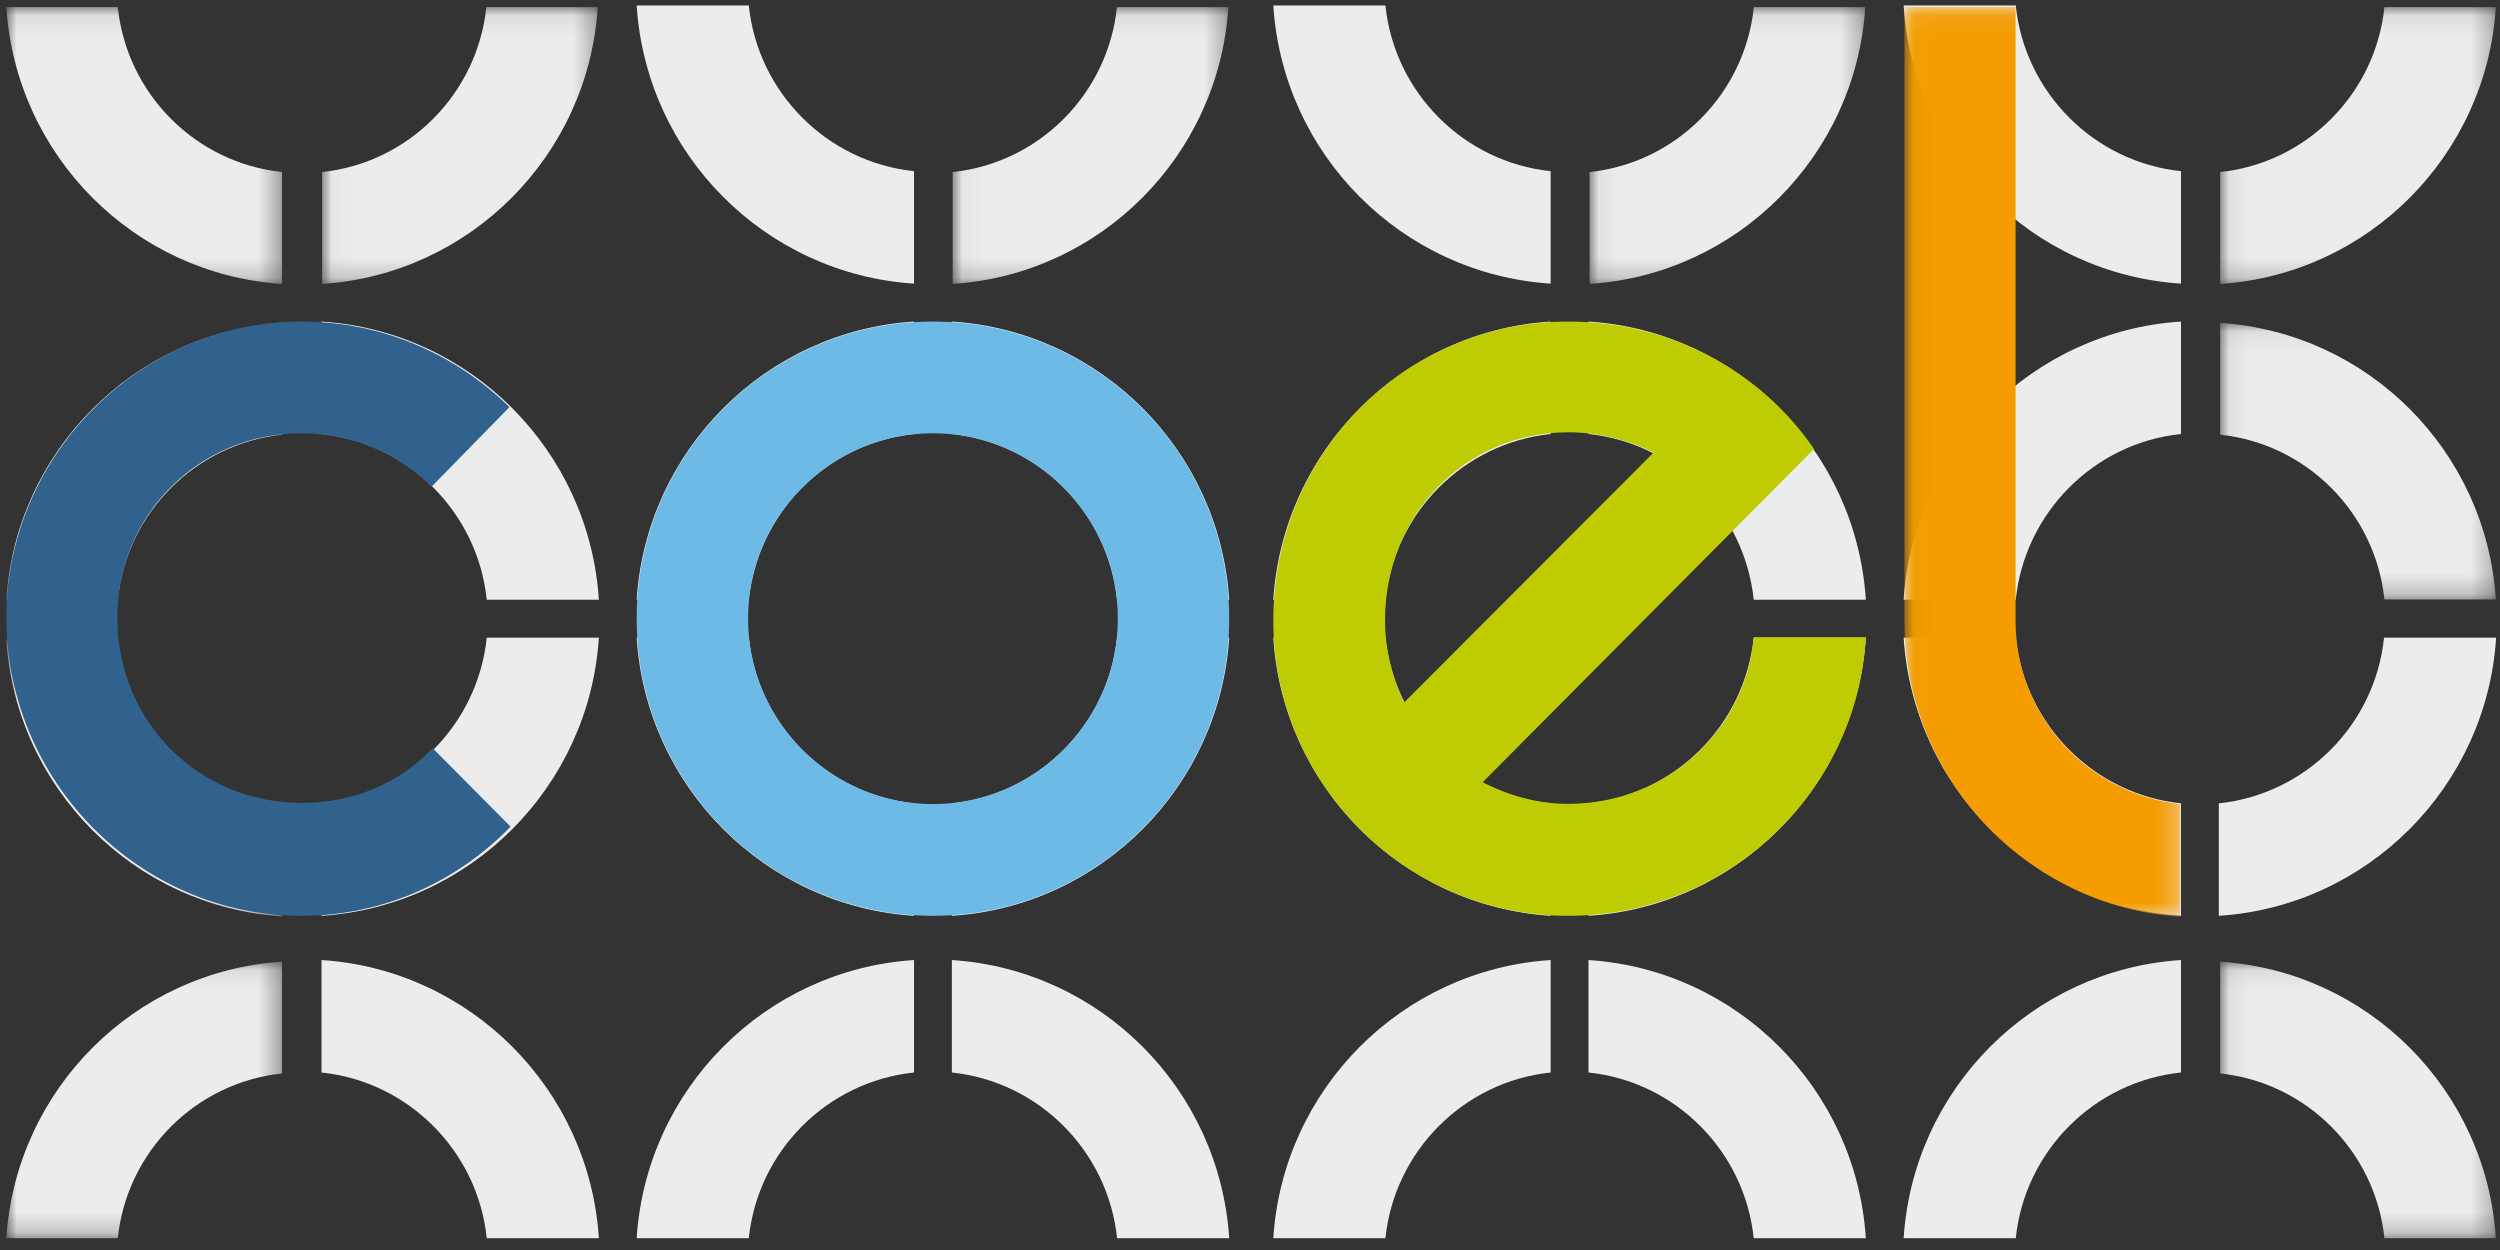
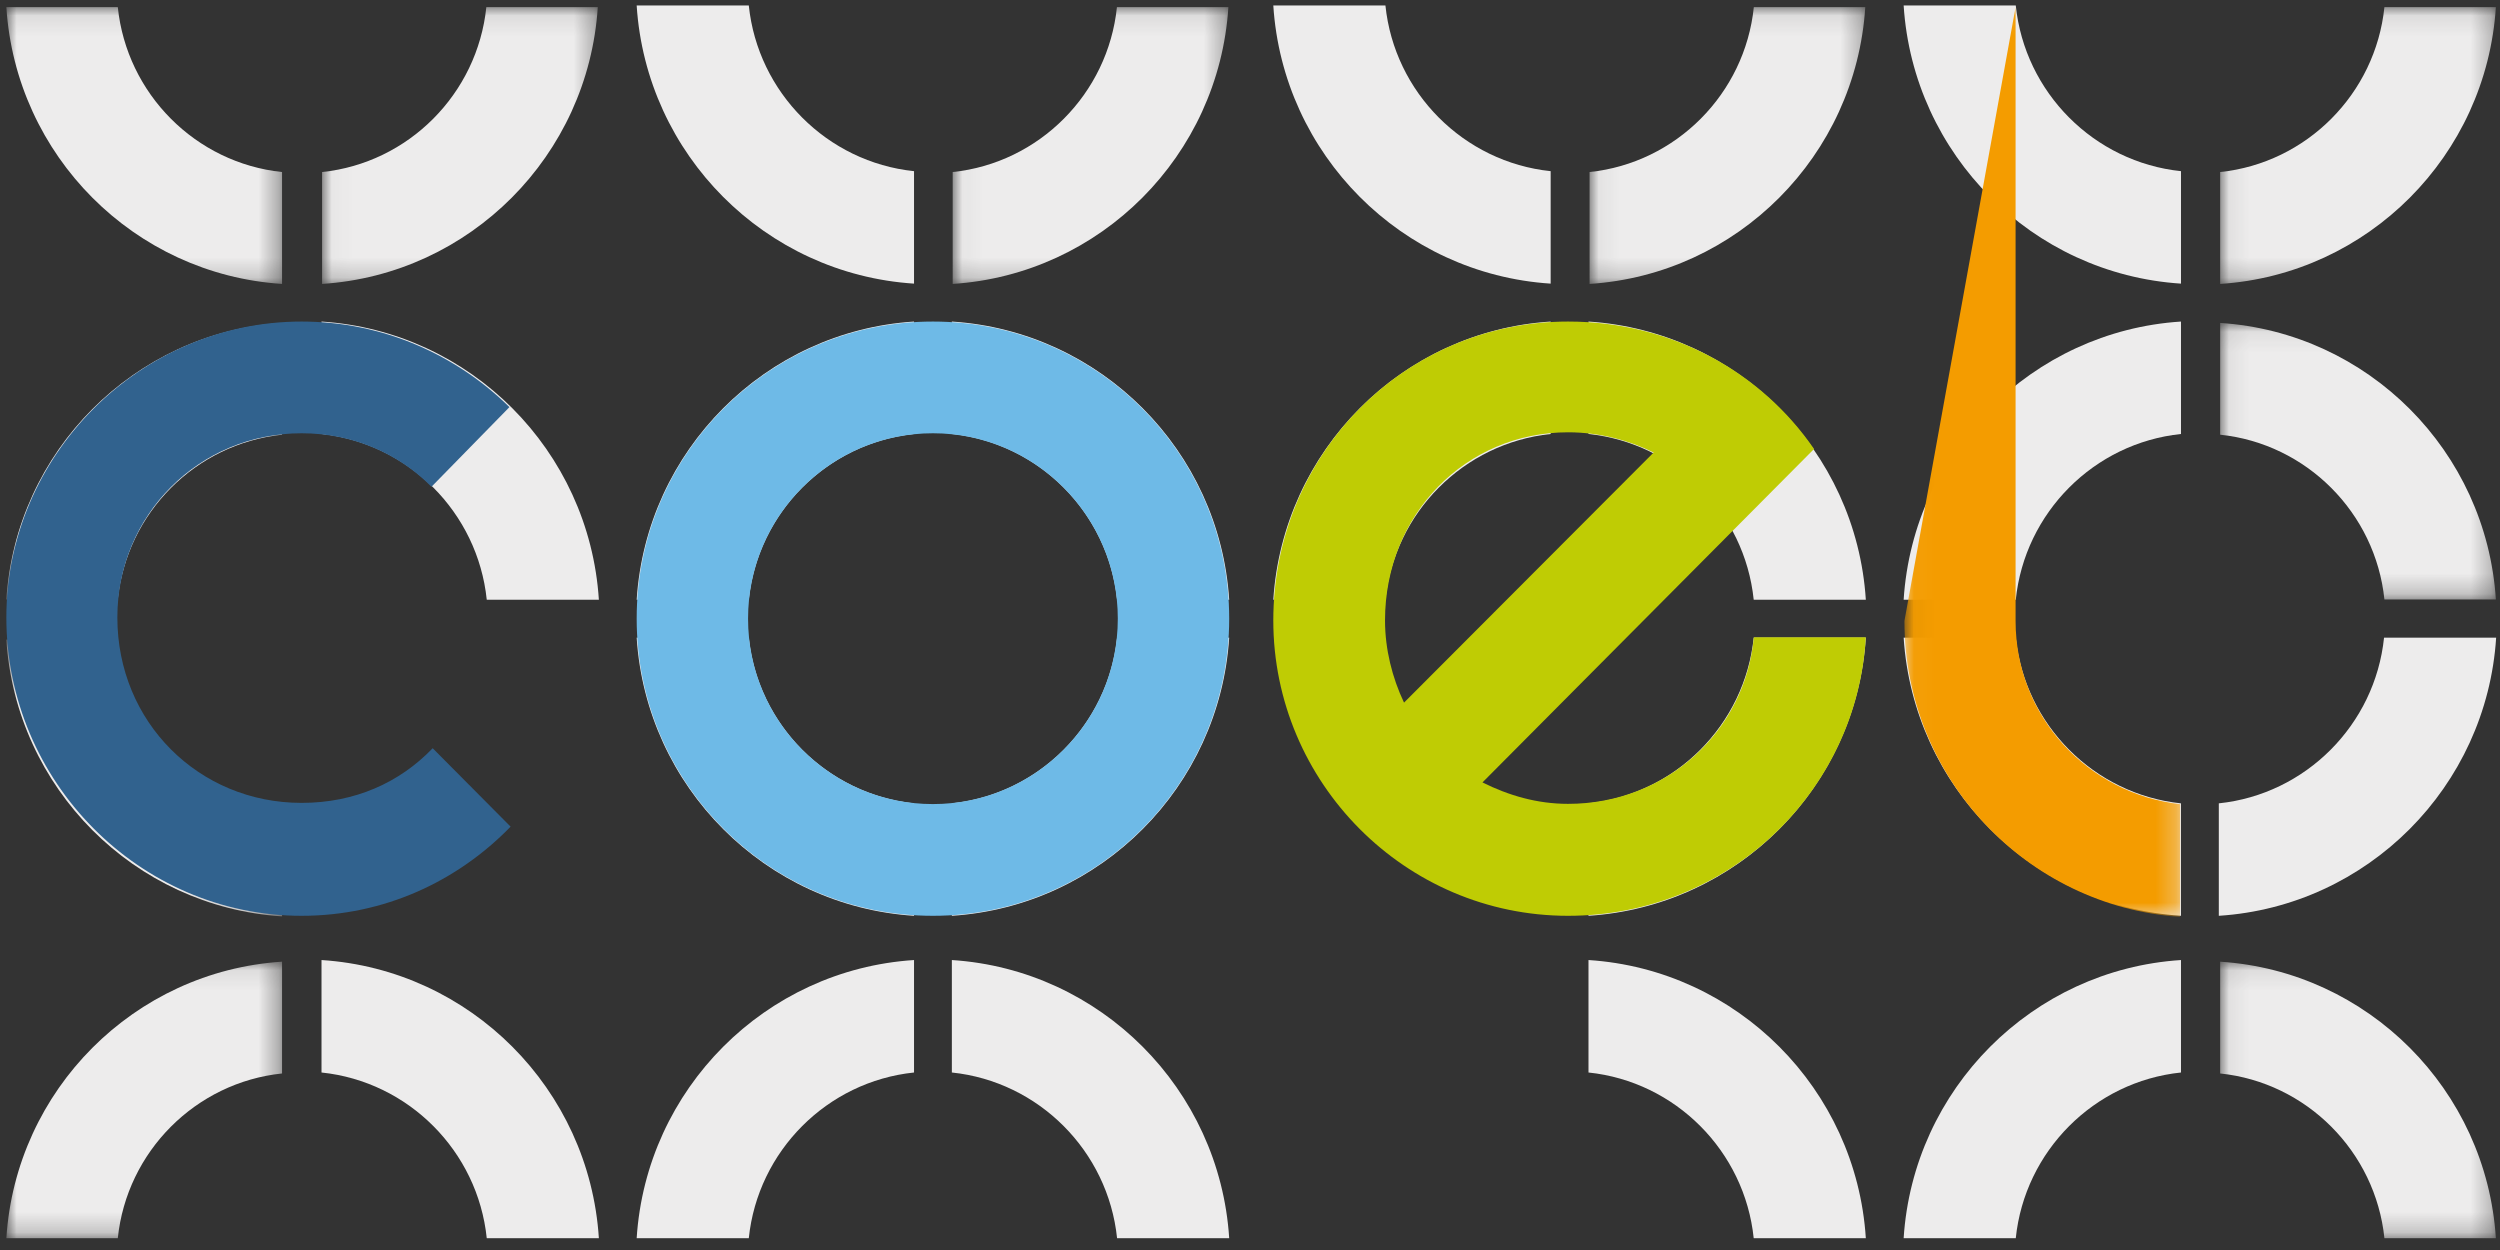
<svg xmlns="http://www.w3.org/2000/svg" xmlns:xlink="http://www.w3.org/1999/xlink" width="124px" height="62px" viewBox="0 0 124 62" version="1.1">
  <rect x="0" y="0" width="124" height="62" fill="#333333" stroke="none" />
  <title>logo</title>
  <desc>Created with Sketch.</desc>
  <defs>
    <polygon id="path-1" points="0 0.083 13.675 0.083 13.675 13.812 0 13.812" />
    <polygon id="path-3" points="0.028 0.083 13.703 0.083 13.703 13.812 0.028 13.812" />
    <polygon id="path-5" points="0.041 0.083 13.716 0.083 13.716 13.812 0.041 13.812" />
    <polygon id="path-7" points="0.054 0.083 13.729 0.083 13.729 13.812 0.054 13.812" />
    <polygon id="path-9" points="0 0.068 13.675 0.068 13.675 13.783 0 13.783" />
    <polygon id="path-11" points="0 0.097 13.675 0.097 13.675 13.825 0 13.825" />
    <polygon id="path-13" points="0 0.081 13.675 0.081 13.675 13.796 0 13.796" />
    <polygon id="path-15" points="0.067 0.083 13.742 0.083 13.742 13.812 0.067 13.812" />
    <polygon id="path-17" points="0.067 0.069 13.742 0.069 13.742 13.783 0.067 13.783" />
    <polygon id="path-19" points="0.067 0.082 13.742 0.082 13.742 13.796 0.067 13.796" />
    <polygon id="path-21" points="0.039 0.083 13.714 0.083 13.714 45.209 0.039 45.209" />
  </defs>
  <g id="symbols" stroke="none" stroke-width="1" fill="none" fill-rule="evenodd">
    <g id="Desktop_navigation-no-bg" transform="translate(-41, -22)">
      <g id="logo_white" transform="translate(36, 16)">
        <g id="Group-84" transform="translate(5.315, 6.271)">
          <g id="Group-3">
            <mask id="mask-2" fill="white">
              <use xlink:href="#path-1" />
            </mask>
            <g id="Clip-2" />
            <path d="M13.675,8.262 C9.39,7.815 5.973,4.385 5.528,0.083 L-0,0.083 C0.471,7.447 6.341,13.339 13.675,13.812 L13.675,8.262 Z" id="Fill-1" fill="#EDECEC" mask="url(#mask-2)" />
          </g>
          <g id="Group-6" transform="translate(15.632, 0)">
            <mask id="mask-4" fill="white">
              <use xlink:href="#path-3" />
            </mask>
            <g id="Clip-5" />
            <path d="M8.175,0.083 C7.73,4.385 4.313,7.815 0.028,8.262 L0.028,13.812 C7.362,13.339 13.232,7.447 13.703,0.083 L8.175,0.083 Z" id="Fill-4" fill="#EDECEC" mask="url(#mask-4)" />
          </g>
          <path d="M45.021,8.219 C40.71,7.77 37.273,4.323 36.825,0 L31.264,0 C31.738,7.4 37.643,13.321 45.021,13.797 L45.021,8.219 Z" id="Fill-7" fill="#EDECEC" />
          <g id="Group-11" transform="translate(46.897, 0)">
            <mask id="mask-6" fill="white">
              <use xlink:href="#path-5" />
            </mask>
            <g id="Clip-10" />
            <path d="M8.188,0.083 C7.743,4.385 4.326,7.815 0.041,8.262 L0.041,13.812 C7.375,13.339 13.245,7.447 13.716,0.083 L8.188,0.083 Z" id="Fill-9" fill="#EDECEC" mask="url(#mask-6)" />
          </g>
          <path d="M76.598,8.219 C72.287,7.77 68.85,4.323 68.402,0 L62.841,0 C63.315,7.4 69.22,13.321 76.598,13.797 L76.598,8.219 Z" id="Fill-12" fill="#EDECEC" />
          <g id="Group-16" transform="translate(78.474, 0)">
            <mask id="mask-8" fill="white">
              <use xlink:href="#path-7" />
            </mask>
            <g id="Clip-15" />
            <path d="M8.201,0.083 C7.756,4.385 4.339,7.815 0.054,8.262 L0.054,13.812 C7.388,13.339 13.258,7.447 13.729,0.083 L8.201,0.083 Z" id="Fill-14" fill="#EDECEC" mask="url(#mask-8)" />
          </g>
          <path d="M15.632,21.255 C19.943,21.704 23.38,25.151 23.828,29.475 L29.389,29.475 C28.914,22.075 23.01,16.153 15.632,15.678 L15.632,21.255 Z" id="Fill-17" fill="#EDECEC" />
-           <path d="M23.828,31.356 C23.38,35.679 19.943,39.126 15.632,39.575 L15.632,45.153 C23.01,44.677 28.914,38.755 29.389,31.356 L23.828,31.356 Z" id="Fill-19" fill="#EDECEC" />
          <g id="Group-23" transform="translate(0, 15.678)">
            <mask id="mask-10" fill="white">
              <use xlink:href="#path-9" />
            </mask>
            <g id="Clip-22" />
            <path d="M5.528,13.783 C5.973,9.486 9.39,6.059 13.675,5.613 L13.675,0.068 C6.34,0.541 0.471,6.428 -2.99050475e-05,13.783 L5.528,13.783 Z" id="Fill-21" fill="#EDECEC" mask="url(#mask-10)" />
          </g>
          <g id="Group-26" transform="translate(0, 31.356)">
            <mask id="mask-12" fill="white">
              <use xlink:href="#path-11" />
            </mask>
            <g id="Clip-25" />
            <path d="M13.675,8.275 C9.39,7.828 5.973,4.398 5.528,0.097 L-0,0.097 C0.471,7.459 6.341,13.352 13.675,13.825 L13.675,8.275 Z" id="Fill-24" fill="#EDECEC" mask="url(#mask-12)" />
          </g>
          <path d="M15.632,52.925 C19.943,53.374 23.38,56.821 23.828,61.144 L29.389,61.144 C28.914,53.744 23.01,47.823 15.632,47.347 L15.632,52.925 Z" id="Fill-27" fill="#EDECEC" />
          <g id="Group-31" transform="translate(0, 47.347)">
            <mask id="mask-14" fill="white">
              <use xlink:href="#path-13" />
            </mask>
            <g id="Clip-30" />
            <path d="M5.528,13.796 C5.973,9.499 9.39,6.072 13.675,5.626 L13.675,0.081 C6.34,0.554 0.471,6.441 -2.99050475e-05,13.796 L5.528,13.796 Z" id="Fill-29" fill="#EDECEC" mask="url(#mask-14)" />
          </g>
          <path d="M46.897,21.255 C51.207,21.704 54.644,25.151 55.092,29.475 L60.653,29.475 C60.179,22.075 54.274,16.153 46.897,15.678 L46.897,21.255 Z" id="Fill-32" fill="#EDECEC" />
          <path d="M55.092,31.356 C54.644,35.679 51.207,39.126 46.897,39.575 L46.897,45.153 C54.274,44.677 60.179,38.755 60.653,31.356 L55.092,31.356 Z" id="Fill-34" fill="#EDECEC" />
          <path d="M36.825,29.475 C37.273,25.151 40.71,21.704 45.021,21.255 L45.021,15.678 C37.643,16.153 31.738,22.075 31.264,29.475 L36.825,29.475 Z" id="Fill-36" fill="#EDECEC" />
          <path d="M45.021,39.576 C40.71,39.126 37.273,35.679 36.825,31.356 L31.264,31.356 C31.738,38.755 37.643,44.677 45.021,45.153 L45.021,39.576 Z" id="Fill-38" fill="#EDECEC" />
          <path d="M46.897,52.925 C51.207,53.374 54.644,56.821 55.092,61.144 L60.653,61.144 C60.179,53.744 54.274,47.823 46.897,47.347 L46.897,52.925 Z" id="Fill-40" fill="#EDECEC" />
          <path d="M36.825,61.144 C37.273,56.821 40.71,53.374 45.021,52.925 L45.021,47.347 C37.643,47.823 31.738,53.745 31.264,61.144 L36.825,61.144 Z" id="Fill-42" fill="#EDECEC" />
          <path d="M78.474,21.255 C82.784,21.704 86.221,25.151 86.669,29.475 L92.23,29.475 C91.756,22.075 85.851,16.153 78.474,15.678 L78.474,21.255 Z" id="Fill-44" fill="#EDECEC" />
          <path d="M86.669,31.356 C86.221,35.679 82.784,39.126 78.474,39.575 L78.474,45.153 C85.851,44.677 91.756,38.755 92.23,31.356 L86.669,31.356 Z" id="Fill-46" fill="#EDECEC" />
          <path d="M68.402,29.475 C68.85,25.151 72.287,21.704 76.598,21.255 L76.598,15.678 C69.22,16.153 63.315,22.075 62.841,29.475 L68.402,29.475 Z" id="Fill-48" fill="#EDECEC" />
-           <path d="M76.598,39.576 C72.287,39.126 68.85,35.679 68.402,31.356 L62.841,31.356 C63.315,38.755 69.22,44.677 76.598,45.153 L76.598,39.576 Z" id="Fill-50" fill="#EDECEC" />
          <path d="M78.474,52.925 C82.784,53.374 86.221,56.821 86.669,61.144 L92.23,61.144 C91.756,53.744 85.851,47.823 78.474,47.347 L78.474,52.925 Z" id="Fill-52" fill="#EDECEC" />
-           <path d="M68.402,61.144 C68.85,56.821 72.287,53.374 76.598,52.925 L76.598,47.347 C69.22,47.823 63.315,53.745 62.841,61.144 L68.402,61.144 Z" id="Fill-54" fill="#EDECEC" />
          <path d="M107.862,8.219 C103.552,7.77 100.114,4.323 99.667,0 L94.106,0 C94.58,7.4 100.484,13.321 107.862,13.797 L107.862,8.219 Z" id="Fill-56" fill="#EDECEC" />
          <g id="Group-60" transform="translate(109.738, 0)">
            <mask id="mask-16" fill="white">
              <use xlink:href="#path-15" />
            </mask>
            <g id="Clip-59" />
            <path d="M8.214,0.083 C7.769,4.385 4.352,7.815 0.067,8.262 L0.067,13.812 C7.401,13.339 13.271,7.447 13.742,0.083 L8.214,0.083 Z" id="Fill-58" fill="#EDECEC" mask="url(#mask-16)" />
          </g>
          <g id="Group-63" transform="translate(109.738, 15.678)">
            <mask id="mask-18" fill="white">
              <use xlink:href="#path-17" />
            </mask>
            <g id="Clip-62" />
            <path d="M0.067,5.612 C4.352,6.059 7.769,9.486 8.214,13.783 L13.742,13.783 C13.271,6.428 7.401,0.541 0.067,0.069 L0.067,5.612 Z" id="Fill-61" fill="#EDECEC" mask="url(#mask-18)" />
          </g>
          <path d="M117.934,31.356 C117.486,35.679 114.049,39.126 109.738,39.575 L109.738,45.153 C117.116,44.677 123.02,38.755 123.494,31.356 L117.934,31.356 Z" id="Fill-64" fill="#EDECEC" />
          <path d="M99.667,29.475 C100.114,25.151 103.551,21.704 107.862,21.255 L107.862,15.678 C100.484,16.153 94.58,22.075 94.106,29.475 L99.667,29.475 Z" id="Fill-66" fill="#EDECEC" />
          <path d="M107.862,39.576 C103.552,39.126 100.115,35.679 99.667,31.356 L94.106,31.356 C94.58,38.755 100.484,44.677 107.862,45.153 L107.862,39.576 Z" id="Fill-68" fill="#EDECEC" />
          <g id="Group-72" transform="translate(109.738, 47.347)">
            <mask id="mask-20" fill="white">
              <use xlink:href="#path-19" />
            </mask>
            <g id="Clip-71" />
            <path d="M0.067,5.626 C4.352,6.072 7.769,9.499 8.214,13.796 L13.742,13.796 C13.271,6.441 7.401,0.554 0.067,0.082 L0.067,5.626 Z" id="Fill-70" fill="#EDECEC" mask="url(#mask-20)" />
          </g>
          <path d="M99.667,61.144 C100.114,56.821 103.551,53.374 107.862,52.925 L107.862,47.347 C100.484,47.823 94.58,53.745 94.106,61.144 L99.667,61.144 Z" id="Fill-73" fill="#EDECEC" />
          <path d="M55.128,30.415 C55.128,25.345 51.013,21.219 45.958,21.219 C40.903,21.219 36.789,25.345 36.789,30.415 C36.789,35.485 40.903,39.611 45.958,39.611 C51.013,39.611 55.128,35.485 55.128,30.415 M60.653,30.415 C60.653,38.55 54.07,45.153 45.958,45.153 C37.847,45.153 31.264,38.55 31.264,30.415 C31.264,22.28 37.847,15.678 45.958,15.678 C54.07,15.678 60.653,22.28 60.653,30.415" id="Fill-75" fill="#6EBAE7" />
          <path d="M25.011,40.731 C22.375,43.443 18.744,45.153 14.644,45.153 C6.619,45.153 0,38.491 0,30.356 C0,22.339 6.619,15.678 14.644,15.678 C18.685,15.678 22.317,17.329 24.953,19.922 L21.087,23.872 C19.447,22.221 17.162,21.219 14.644,21.219 C9.547,21.219 5.506,25.287 5.506,30.356 C5.506,35.544 9.547,39.552 14.644,39.552 C17.28,39.552 19.505,38.55 21.146,36.841 L25.011,40.731 Z" id="Fill-77" fill="#31628E" />
          <g id="Group-81" transform="translate(94.106, 0)">
            <mask id="mask-22" fill="white">
              <use xlink:href="#path-21" />
            </mask>
            <g id="Clip-80" />
-             <path d="M13.714,39.617 C9.153,39.104 5.552,35.273 5.552,30.527 L5.552,0.083 L0.039,0.083 L0.039,30.527 C0.039,38.326 6.104,44.672 13.714,45.209 L13.714,39.617 Z" id="Fill-79" fill="#F49C00" mask="url(#mask-22)" />
+             <path d="M13.714,39.617 C9.153,39.104 5.552,35.273 5.552,30.527 L5.552,0.083 L0.039,30.527 C0.039,38.326 6.104,44.672 13.714,45.209 L13.714,39.617 Z" id="Fill-79" fill="#F49C00" mask="url(#mask-22)" />
          </g>
          <path d="M68.382,30.504 C68.382,25.247 72.39,21.171 77.46,21.171 C79.052,21.171 80.525,21.585 81.704,22.175 L69.325,34.579 C68.736,33.339 68.382,31.921 68.382,30.504 Z M86.675,31.339 C86.253,35.969 82.356,39.6 77.46,39.6 C75.927,39.6 74.513,39.186 73.216,38.537 L89.662,21.998 C87.068,18.218 82.647,15.678 77.46,15.678 C69.384,15.678 62.841,22.234 62.841,30.504 C62.841,38.537 69.384,45.153 77.46,45.153 C85.424,45.153 91.795,38.99 92.23,31.339 L86.675,31.339 Z" id="Fill-82" fill="#BFCC04" />
        </g>
      </g>
    </g>
  </g>
</svg>